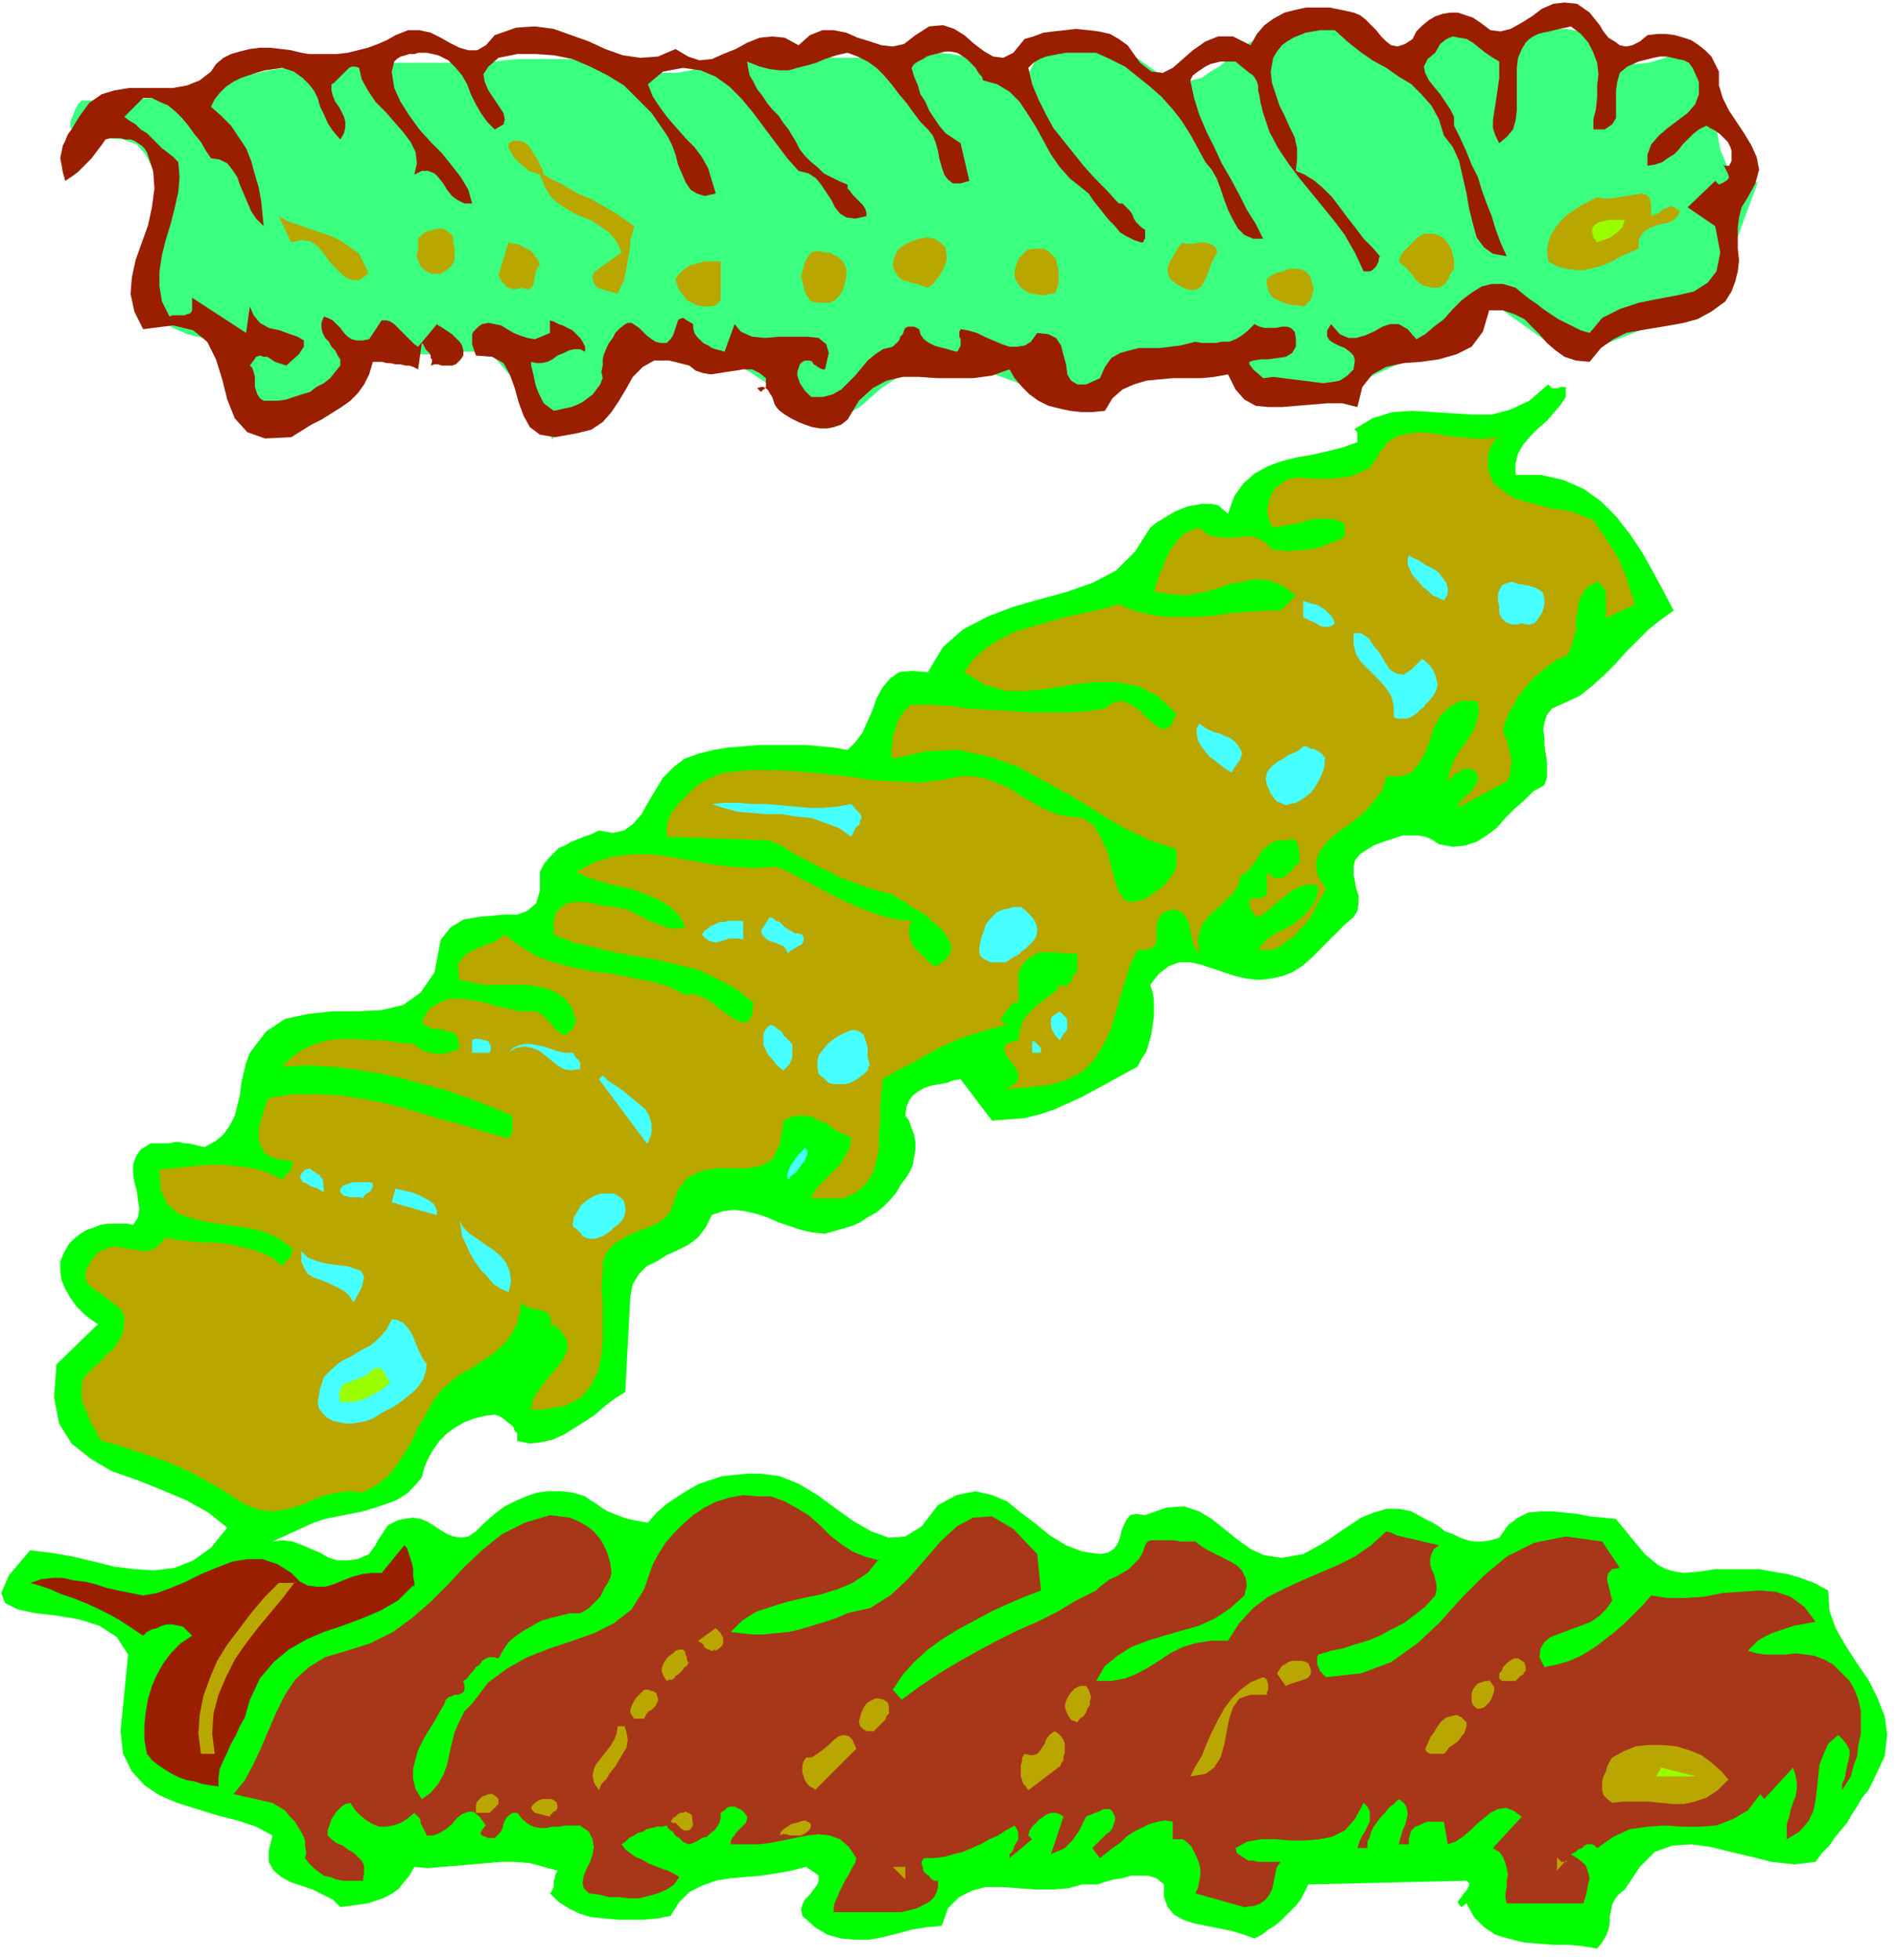
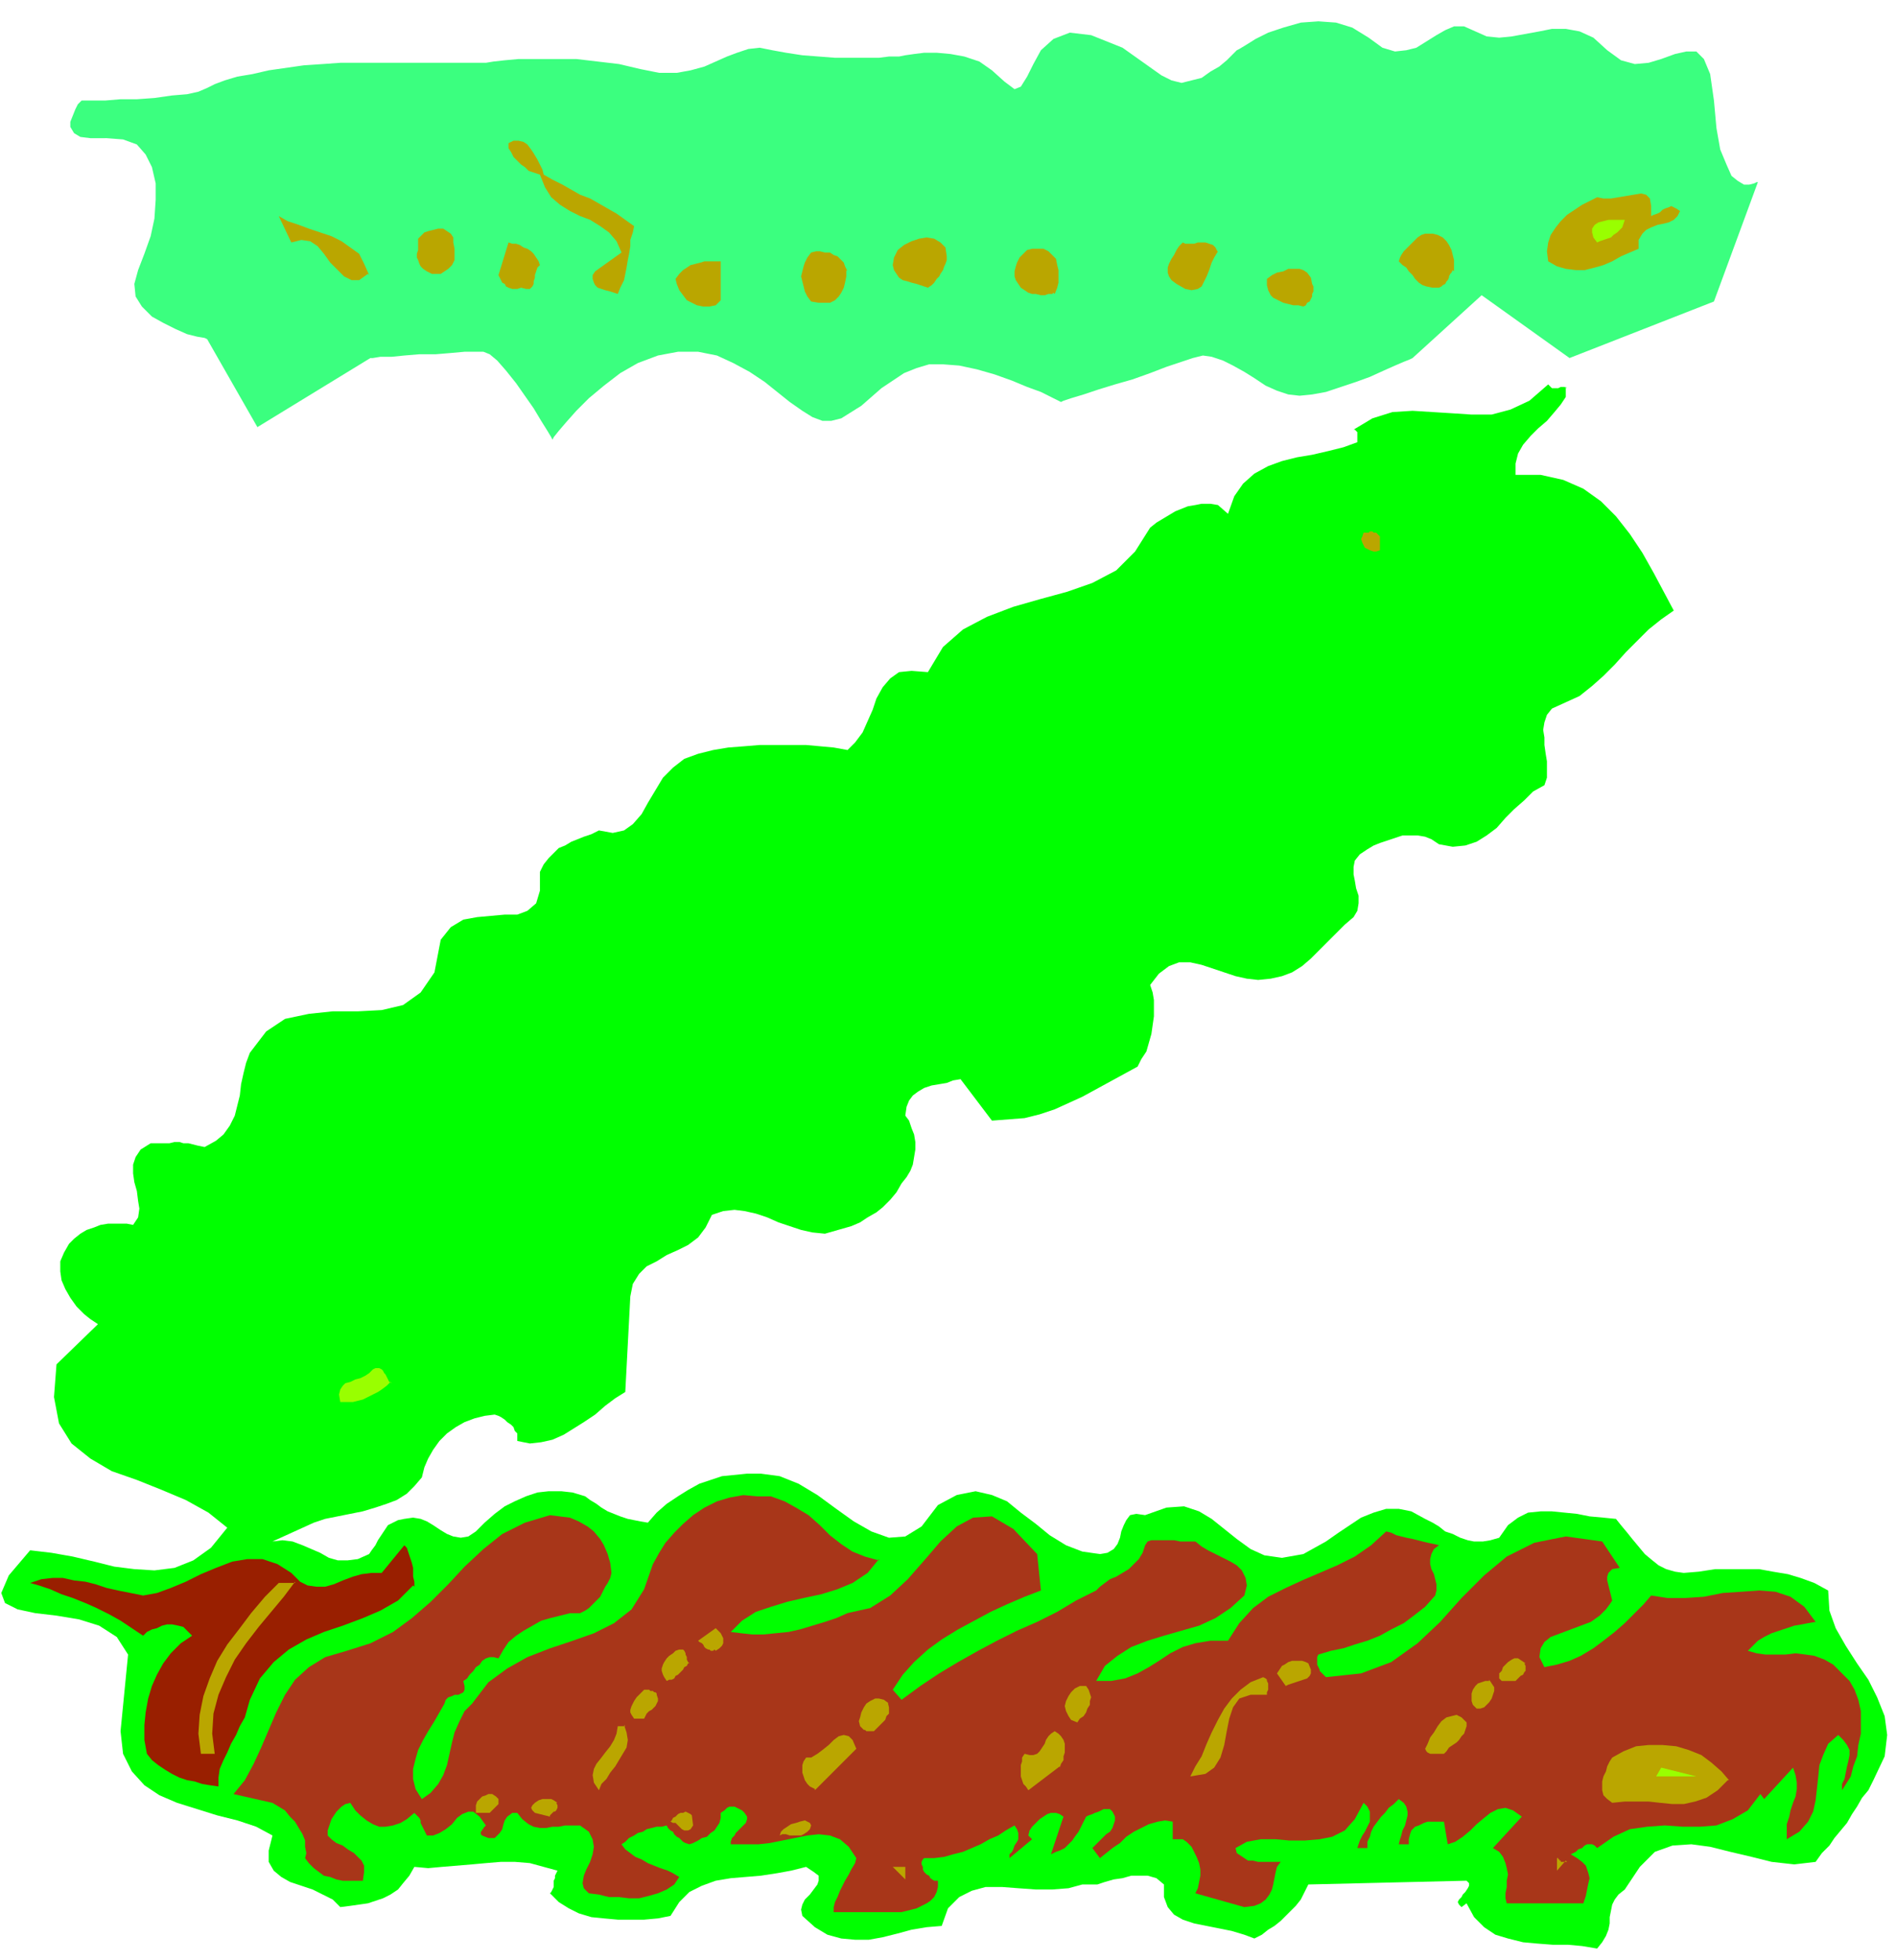
<svg xmlns="http://www.w3.org/2000/svg" fill-rule="evenodd" height="208" preserveAspectRatio="none" stroke-linecap="round" viewBox="0 0 1510 1560" width="201.333">
  <style>.pen1{stroke:none}.brush3{fill:#991f00}.brush4{fill:#baa600}.brush5{fill:#9f0}</style>
  <path class="pen1" fill-rule="nonzero" style="fill:#3bff7f" d="M64 80h20l12-1h13l14-1 14-2 12-1 9-2 7-3 6-3 8-3 10-3 12-2 13-3 14-2 14-2 15-1 14-1h116l6-1 9-1 11-1h46l17 2 17 2 17 4 15 3h14l11-2 11-3 9-4 9-4 8-3 9-3 9-1 10 2 11 2 13 2 13 1 13 1h35l8-1h8l5-1 7-1 8-1h10l11 1 11 2 12 4 10 7 10 9 8 6 5-2 5-8 5-10 6-11 10-9 13-5 17 2 25 10 31 22 8 4 8 2 8-2 8-2 7-5 7-4 6-5 4-4 3-3 1-1 2-1 5-3 8-5 10-5 12-4 14-4 14-1 14 1 13 4 13 8 11 8 10 3 9-1 8-2 8-5 8-5 7-4 7-3h8l9 4 9 4 10 1 10-1 11-2 11-2 10-2h11l11 2 11 5 11 10 11 8 11 3 11-1 10-3 11-4 9-2h8l6 6 5 12 3 21 2 22 3 17 5 12 4 9 5 4 5 3h4l4-1 2-1h1l-35 95-115 45-70-50-55 50-2 1-5 2-7 3-9 4-11 5-11 4-12 4-12 4-11 2-10 1-9-1-9-3-9-4-9-6-8-5-9-5-8-4-9-3-7-1-8 2-9 3-12 4-13 5-14 5-14 4-13 4-12 4-10 3-6 2-2 1-2-1-6-3-8-4-11-4-12-5-14-5-14-4-14-3-13-1h-11l-10 3-10 4-9 6-9 6-8 7-8 7-8 5-8 5-8 2h-7l-8-3-8-5-10-7-10-8-10-8-12-8-13-7-13-6-15-3h-16l-16 3-16 6-14 8-13 10-12 10-10 10-8 9-6 7-4 5-1 2-1-2-3-5-5-8-6-10-7-10-7-10-8-10-7-8-6-5-5-2h-15l-11 1-12 1h-13l-12 1-10 1h-9l-6 1h-2l-90 55-40-70-2-1-6-1-8-2-9-4-10-5-9-5-8-8-5-8-1-10 3-11 5-13 5-14 3-14 1-15v-13l-3-13-5-10-7-8-11-4-13-1H72l-8-1-5-3-3-5v-4l2-5 2-5 2-4 2-2 1-1z" />
-   <path class="pen1 brush3" fill-rule="nonzero" d="m1312 28 8-1h7l7 1 7 2 6 2 6 4 5 4 5 5 3 6 3 6v11l3 10 5 10 6 9 6 9 6 10 4 9 2 10-3 11-6 11-5 8-2 8-1 8v17l1 9-1 9-2 8-3 8-5 8-11 8-11 6-11 3-11 2-12 2-12 2-11 2-10 5-10 7-9 11-11-1-9-3-7-5-7-6-6-7-6-6-6-6-8-4-9-3h-11l-5 17-9 12-12 6-14 4-14 2-14 1-14 3-11 6-8 10-4 16-12-3h-12l-12 1-12 1-12 1h-11l-10-1-9-5-7-8-6-12-11 2-10 1h-23l-11 1-10 1-10 3-9 4-8 7-6 10-10 1h-9l-9-1-9-2-8-2-8-4-7-5-6-6-6-7-4-7-14 5-15 2h-29l-14-1h-13l-13 3-11 6-11 10-9 15-5 4-6 2-5 1h-6l-6-1-6-2-5-2-6-3-5-3-4-3-2-2-2-3-1-3-1-3-2-3-1-2-2-2-2-1h-2l-3 1 3 3 1-1 1-1h1v-1l1-1v-7l-5-4-6-3h-7l-6 1-7 1-6 1-7 1-6-1-6-2-5-4-16-4h-12l-9 5-8 8-5 9-6 10-6 9-7 8-9 6-12 3-17 3-12-2-8-6-5-9-4-11-3-11-4-11-5-9-9-5-13-1-1-3-1-3-1-3v-8l1-2 2-2 2-2 3-2 5-1 5 1 5 1 5 3 5 3 5 2 6 2 6 1 5-2 7-3v-10l3 1 4 2 3 1 4 2 4 2 3 3 3 3 2 3 2 4v4l-4-2h-5l-4 1-4 2-5 2-4 3-4 2-5 1h-4l-4-1v3l1 4 1 4 1 5 1 4 2 5 2 4 2 4 4 3 4 3 5-1 4-1 5-1 5-2 4-2 4-3 4-3 3-4 3-4 2-5-1-5 1-5v-5l1-4 2-5 2-4 3-4 2-4 4-4 4-3 2-1h3l3 2 3 2 3 3 3 3 4 3 3 2 4 1h5l3-3 2-3 1-3 1-3 1-3 1-3 1-1 3-1 3 2 5 3v3l1 4 2 3 3 3 2 2 4 2 3 2 3 1 4 1 3 1 8-22 5 6 9 4 10 1 12-1h22l9 1 6 5 2 7-3 13h-2l-2-1-2-1-1-1-2-1-1-2-2-1h-4l-2 1-2 2-1 3-1 3v3l1 3 1 3 2 3 2 3 3 3 2 2h9l8-2 7-4 5-5 6-6 5-6 5-6 6-5 6-4 8-2 2-2 3-3 1-3 2-2 1-3 1-2 2-1h5l4 2 1 4 2 3 2 2 3 2 4 2 3 1 4 1 4 1 3 1 4 1 1-1 1-2 1-2v-5l-1-2v-4l1-2 6 1 7 2 6 3 7 3 7 3 6 2h6l6-1 5-3 5-7 9 1 6 3 4 6 2 8 2 7 1 8 3 5 5 3h7l11-5 4-9 5-7 7-4 7-2 8-2h17l8-1 8-1 8-2 4-1 5 1h11l5-1h6l5-2 5-3 5-4 5-5 4 2 4 1h9l5-1h4l3 1 3 3 1 5v7l-3 5-5 3-7 1-7 1h-6l-6 1-3 1v2l3 4 8 7 8-1 8 1 8 1 8 1 8 1 8 1 7-1 6-1 6-4 5-5 1-7-1-4-3-3-4-3-5-2-4-2-3-2-2-3v-5l3-5 7 8 7 3h6l7-2 7-3 7-4 6-2h7l7 4 7 8 7-4 7-6 8-6 7-8 7-7 8-6 8-5 8-2h9l10 3 6 5 5 4 6 4 5 4 6 4 6 4 6 3 6 3 6 3 7 2 10-12 14-7 15-5 15-3 16-3 13-3 11-7 7-9 3-15-4-21-22-15 22-21 3 3 4-2 3-2 1-2-1-3-1-2-1-2-1-2-1-1 2 1h3l2-4v-8l-1-3-2-4-3-3-3-3-4-3-4-2-3-2-6 3-5 4-4 4-4 4-3 4-4 4-5 3-4 3-6 2-6 1v-9l3-8 6-7 7-6 8-6 8-6 6-7 3-8V65l-5-11-3-4-4-2-5-1-4-1-5-1h-5l-5 1-4 1-4 1-4 1-9 4-6 5-2 7-1 7v22l-3 5-6 4h-9v-8l2-8 1-10v-9l1-9-1-9-3-8-4-8-6-7-8-6-4 1-5 1-4 1-4 1-5 1-4 1-4 2-3 2-3 3-3 5-3 7-1 8v34l-1 8-2 7-5 6-6 5-3-6-2-6v-6l1-7 1-6 1-7 1-7 1-7V49l-5-3-6-4-5-4-5-4-5-3-6-1-5-1-5 2-5 4-4 7-6 5-3 6 1 5 3 6 4 5 5 6 4 6 4 6 3 6v7l5 10 5 11 4 10 5 10 3 10 4 11 4 10 3 10 4 11 5 11-11-2-7-5-6-8-3-11-3-12-2-12-3-13-3-13-5-11-7-9-4-13-6-11-8-9-8-8-10-6-10-7-11-6-10-7-10-8-10-9h-11l-6 1-6 1-5 2-5 2-5 3-4 3-4 5-3 5-2 11 1 9 3 9 3 9 4 8 4 9 4 8 2 9v9l-1 9 7 3 8 5 7 6 7 7 6 8 6 8 7 9 6 8 7 7 6 7-1 2v2l-1 2-1 2-1 1-1 1-1 1-2 1h-5l-7-15-8-14-9-12-9-11-9-11-9-11-9-12-8-12-7-13-5-15-2-8-1-6-1-4v-4l-1-3-1-2-2-3-3-2-5-4-6-5h-12l-4 1-4 1-4 2-3 2-3 2-4 3-2 4 3 14 4 13 6 14 6 12 6 13 7 12 7 13 6 12 7 11 6 12h-8l-7-3-5-5-4-7-4-8-3-8-3-9-3-8-4-7-5-6-6-11-6-11-7-11-7-9-9-10-9-8-10-8-10-8-12-6-11-5h-24l-6 1-5 1-5 1-5 2-5 3-4 4 3 13 5 12 6 12 6 11 8 10 8 10 8 10 9 10 9 9 10 11h3l2 2 2 2 2 2 2 3 1 3 2 3 2 2 2 2 3 2v7l-1 1v1l-1 1h-1l-6-2-6-3-5-3-4-5-5-5-4-5-4-5-4-5-4-6-5-4-10-8-8-9-7-10-6-11-6-11-7-11-6-9-8-8-10-6-11-3-1-3-2-2-2-3-1-2-3-3-2-2-2-2-3-2-3-2-2-1-5-1h-4l-4 1-4 1-4 1-3 1-3 2-4 2-3 2-2 3 2 7 3 7 2 7 4 6 3 7 4 6 4 6 5 6 6 4 6 4 7 30-7 2h-6l-4-3-3-4-2-6-2-7-1-6-2-7-2-5-4-5-6-6-6-8-5-7-6-7-6-8-6-7-6-6-7-5-8-4-8-3-9 2-9 3-7 3-7 2-8 2-7 2h-7l-8-1-8-2-10-4 1 6 1 5 3 5 3 6 4 5 4 6 4 5 5 5 4 6 4 5 3 5 3 5 3 6 4 5 5 5 5 4 5 5 6 3 6 3 7 3v3l2 2 2 3 2 2 2 2 2 2 2 2 2 3 1 3v3l-9 2-7-1-5-3-4-5-3-6-4-6-4-6-4-5-6-4-8-2-9-10-9-12-9-12-9-12-9-11-10-10-11-8-12-5-14-2-16 3-12 10 4 10 6 9 6 8 7 8 7 8 7 7 6 8 5 9 3 10 3 10-9 2-6-2-5-3-4-6-3-7-3-7-2-8-3-8-3-6-4-6-9-13-11-11-11-11-13-8-14-7-14-6-15-3-14-1h-15l-15 3-8 7-4 6 1 6 3 7 4 6 4 6 4 6 1 5-1 4-7 4-6-6-5-7-4-7-4-8-3-8-4-7-5-6-6-6-8-4-9-2h-7l-3 1h-4l-3 1-4 1-3 2-2 2-1 4-1 4 2 13 5 11 7 11 8 11 9 10 9 9 8 10 7 9 6 10 3 11h-6l-6-3-4-3-4-5-3-5-4-5-3-3-5-2h-5l-6 3 2-9-1-9-4-8-6-8-7-8-7-8-8-8-6-9-5-9-2-9-3-1h-3l-2 1-2 2-2 2-2 2-2 2-2 2-2 2-2 1v5l1 4 2 5 3 4 2 4 2 4 1 4v4l-1 5-3 5-6-7-4-6-3-7-3-6-2-7-3-6-4-5-5-5-7-5-9-3-7 1-7 1-7 2-6 2-6 2-6 3-6 4-5 5-4 5-3 6 8 7 8 8 6 9 6 9 4 10 3 11 3 10 2 11 1 10 1 10-6-6-4-6-3-7-3-7-3-7-2-6-4-6-4-5-6-3-7-1-4-6-4-7-5-6-5-7-5-6-5-5-6-5-7-3-6-3h-7L99 93l4 3 5 3 4 4 5 3 4 4 4 4 4 4 4 3 5 4 4 4 1 12-1 12-3 13-3 12-4 13-3 12-2 13v12l2 12 6 12 2-1h10l2-1h1l2-1 1-2v-10l43 28 3-21 3 7 5 6 7 4 9 2 8 3 6 2 5 3v5l-4 6-10 9-3-1-3-1-3-1-3-2-3-2h-3l-3-1-3 1-2 3-3 4 2 2 1 3 1 4v8l1 3 1 3 2 3 3 2h11l7-1 6-2 6-2 7-2 5-4 6-3 5-4 4-5 4-5v-5l-2-3-2-4-3-3-2-4-3-3-2-4-1-4v-4l2-5 3 1 4 2 3 3 3 3 3 4 3 3 3 2 4 1h5l5-1 10-15h4l3 1 3 2 2 2 3 3 3 3 2 2 3 3 3 3 3 2 15-18 1 1 2 1 3 2 3 2 3 2 3 3 3 3 2 3 1 4v4l-2 3-2 2-2 2-3 1h-8l-3-1h-3l-3 1 1-3v-2l-1-1v-2l-1-2-2-2-1-1-1-2-1-2-1-1-3 21-4-2-3-1h-3l-4-1h-4l-4-1h-3l-4-1h-7l-3 10-4 8-5 7-6 6-7 5-8 5-8 5-8 4-8 5-8 5-21 1-14-5-10-11-6-15-4-16-5-16-7-14-11-9-16-4-24 3-7-14-3-14 1-13 3-14 5-14 5-14 3-14 2-15-1-14-5-15-2-3-2-2-3-2-3-2-3-1h-4l-4-1h-8l-4 1-2 3-3 4-3 4-3 4-4 4-4 4-3 3-4 3-3 2-3 2-2-7-1-6-1-5 1-5 1-5 2-4 2-5 3-4 3-5 3-5 8-11 10-7 10-3 12-2h35l11-2 10-4 9-7 4-6 6-5 6-3 7-2 8-2 8-1h8l9 1 8 1 8 2 6 1h22l9-1 8-2 8-2 8-3 7-3 7-4 10-4h9l9 2 8 4 7 4 8 4 7 2h7l7-4 7-8 17-6 15-1 15 2 14 5 14 5 13 6 14 5 14 2 14-1 14-6 10 6 9 3 10-1 9-4 10-4 9-5 10-4 10-1 10 1 11 6 9-8 10-4h9l10 2 9 4 10 3 9 3 9 1 9-2 9-7 11-7 11-1 9 3 8 5 8 7 8 6 7 4 8 1 8-4 9-11 7-2 8-3 8-1 9-1 9-1 10 1 8 1 9 2 7 4 7 5 10 14 9 7 9 1 8-4 8-7 8-7 10-7 10-4h12l14 7 5-9 6-7 7-5 9-5 8-2 9-2h19l10 2 9 2 5 2 4 3 5 5 4 4 4 5 4 4 4 3 5 1 6-2 6-4 3-6 5-5 5-4 5-3 6-2 6-1h6l6 2 6 2 6 4 8 6 8 1 8-2 9-5 8-5 8-6 9-4 9-1 10 1 10 7 4 5 4 5 3 5 4 5 5 3 4 3 5 1 5-1 6-3 6-5z" />
  <path class="pen1 brush4" fill-rule="nonzero" d="m433 139 7 4 8 4 7 4 7 4 8 3 7 4 7 4 7 4 7 5 7 5-1 5-2 6v5l-1 6-1 5-1 6-1 5-1 5-3 6-2 5-3-1-3-1-4-1-3-1-3-1-2-2-1-2-1-3v-3l2-3 21-15-4-9-6-7-7-5-8-5-8-3-8-4-8-5-7-6-5-8-4-10-3-1-3-1-3-1-3-3-3-2-3-3-3-3-2-4-2-3v-4l4-2h4l4 1 3 2 3 4 2 3 3 5 2 4 2 4 1 4zm882 33 2-1 3-1 2-1 2-2 2-1 3-1 2-1 2 1 2 1 3 2-2 4-3 3-4 2-4 1-5 1-5 2-4 2-3 3-3 5v7l-7 3-7 3-7 4-7 3-7 2-8 2h-7l-8-1-7-2-7-4-1-8 1-7 2-6 4-6 4-5 5-5 6-4 6-4 6-3 6-3 5 1h6l6-1 6-1 6-1 6-1 4 1 3 3 1 6v8zM293 218l-7 5h-6l-6-3-5-5-6-6-5-7-5-6-6-4-7-1-8 2-10-21 7 4 9 3 8 3 9 3 9 3 8 4 7 5 7 5 4 8 4 9z" />
  <path class="pen1 brush5" fill-rule="nonzero" d="m1294 175-1 3-1 3-2 2-2 2-3 2-2 2-3 1-3 1-3 1-2 1-3-4-1-4v-3l2-3 3-2 4-1 4-1h13z" />
  <path class="pen1 brush4" fill-rule="nonzero" d="m361 193 1 5v9l-2 4-3 3-3 2-3 2h-7l-4-2-3-2-2-2-1-2-1-3-1-2v-3l1-3v-9l2-2 3-3 3-1 4-1 4-1h4l3 2 3 2 2 3v4zm796 22-1 2-1 1-1 2v1l-1 2-1 1-1 2-2 1-1 1-2 1h-5l-5-1-3-1-3-2-3-3-2-3-3-3-2-3-3-2-3-3 1-3 1-2 2-3 2-2 2-2 2-2 3-3 2-2 3-2 3-1h6l4 1 4 2 3 3 2 3 2 4 1 4 1 4v9zm-403-12v4l-1 3-1 2-1 3-2 3-1 2-2 2-2 3-2 2-3 2-3-1-3-1-3-1-4-1-3-1-4-1-3-2-2-3-2-3-1-4 1-6 3-6 5-4 6-3 6-2 6-1 6 1 5 3 4 4 1 7zm-324 8-2 2-1 3-1 3v2l-1 3v2l-1 2-2 2h-3l-4-1-3 1h-4l-3-1-2-1-1-2-2-1-1-2-1-2-1-2 8-26 3 1h3l3 1 3 2 3 1 3 2 2 2 2 3 2 3 1 3zm540-11-3 5-2 4-2 6-2 5-2 4-2 4-3 2-5 1-5-1-7-4-4-3-2-3-1-3v-4l1-3 2-4 2-3 2-4 2-3 3-3 2 1h7l3-1h6l3 1 3 1 2 2 2 4zm-131 33-1 1h-3l-3 1h-3l-4-1h-3l-3-1-3-2-3-2-2-3-2-3-1-3v-4l1-4 1-3 2-4 3-3 3-3 4-1h9l4 2 3 3 3 3 1 5 1 4v10l-1 4-2 5zm-165-18v5l-1 5-1 4-2 4-2 3-3 3-4 2h-9l-6-1-3-4-2-4-1-4-1-4-1-4 1-4 1-4 1-3 2-4 3-4 4-1h3l4 1h4l3 2 3 1 2 2 3 3 1 3 2 4zm-100 24-4 4-5 1h-5l-5-1-4-2-4-2-3-4-3-4-2-5-1-4 3-4 3-3 3-2 3-2 4-1 4-1 3-1h13v32zm471-13 1 2v4l-1 2v2l-1 2-1 2-2 1-1 2-2 1-4-1h-4l-4-1-4-1-4-2-4-2-2-2-2-4-1-4v-5l4-3 4-2 5-1 4-2h9l3 1 3 2 3 4 1 5z" />
  <path class="pen1" fill-rule="nonzero" style="fill:#0f0" d="M1247 308v8l-4 6-5 6-6 7-7 6-6 6-6 7-4 7-2 8v9h20l18 4 16 7 14 10 12 12 11 14 10 15 9 16 8 15 8 15-10 7-10 8-9 9-9 9-9 10-9 9-9 8-10 8-11 5-11 5-4 5-2 6-1 6 1 6v6l1 7 1 6v13l-2 6-9 5-7 7-8 7-7 7-7 8-8 6-8 5-9 3-10 1-11-2-6-4-5-2-6-1h-12l-6 2-6 2-6 2-5 2-5 3-6 4-4 5-1 5v6l1 5 1 6 2 6v6l-1 6-3 5-7 6-6 6-7 7-7 7-7 7-7 6-8 5-8 3-9 2-10 1-9-1-9-2-9-3-9-3-9-3-9-2h-9l-8 3-8 6-7 9 2 6 1 6v13l-1 7-1 7-2 7-2 7-4 6-3 6-11 6-11 6-11 6-11 6-11 5-11 5-12 4-12 3-13 1-13 1-25-33-6 1-5 2-6 1-6 1-6 2-5 3-4 3-3 4-2 5-1 7 3 4 2 6 2 5 1 6v6l-1 6-1 6-2 5-3 5-4 5-4 7-5 6-6 6-5 4-7 4-6 4-7 3-7 2-7 2-7 2-10-1-9-2-9-3-9-3-9-4-9-3-9-2-8-1-9 1-9 3-5 10-6 8-8 6-8 4-9 4-8 5-8 4-6 6-5 8-2 10-4 76-8 5-8 6-8 7-9 6-8 5-8 5-9 4-9 2-9 1-10-2v-6l-2-2-1-3-2-2-3-2-2-2-3-2-2-1-3-1-8 1-8 2-8 3-7 4-7 5-6 6-5 7-4 7-3 7-2 8-6 7-6 6-8 5-8 3-9 3-10 3-10 2-10 2-10 2-9 3-33 15 8-1 8 1 8 3 7 3 7 3 7 4 7 2h8l8-1 9-4 2-3 3-4 2-4 2-3 2-3 2-3 2-3 4-2 4-2 5-1 7-1 6 1 5 2 5 3 6 4 5 3 5 2 6 1 6-1 6-4 7-7 8-7 8-6 8-4 9-4 9-3 9-1h10l9 1 10 3 4 3 5 3 4 3 5 3 5 2 5 2 6 2 5 1 5 1 6 1 7-8 8-7 9-6 8-5 9-5 9-3 9-3 10-1 10-1h11l15 2 15 6 15 9 15 11 14 10 14 8 14 5 13-1 13-8 13-17 15-8 15-3 13 3 12 5 11 9 12 9 11 9 13 8 13 5 14 2 6-1 5-3 3-4 2-5 1-5 2-5 2-4 3-4 5-1 7 1 17-6 14-1 12 4 10 6 10 8 10 8 11 8 11 5 14 2 17-3 9-5 9-5 10-7 9-6 9-6 10-4 10-3h10l10 2 11 6 6 3 5 3 5 4 6 2 6 3 6 2 5 1h7l6-1 7-2 7-10 8-6 8-4 10-1h9l10 1 10 1 10 2 11 1 10 1 4 5 5 6 4 5 5 6 5 6 6 5 5 4 6 3 7 2 7 1 12-1 13-2h35l11 2 12 2 10 3 11 4 11 6 1 16 5 14 8 14 9 14 9 13 7 14 6 15 2 15-2 17-9 19-4 8-5 6-4 7-4 6-4 7-5 6-5 6-4 6-6 6-5 7-17 2-18-2-16-4-17-4-16-4-15-2-15 1-14 5-12 12-12 18-5 4-3 4-2 4-1 5-1 5v5l-1 5-2 5-3 5-4 5-12-2-11-1h-12l-13-1-11-1-12-3-10-3-9-6-8-8-6-11-4 3-2-2-1-2 1-2 2-2 1-2 2-2 2-3 1-2v-2l-2-2-126 3-3 6-3 6-4 5-4 4-4 4-4 4-5 4-5 3-5 4-6 3-8-3-10-3-10-2-10-2-10-2-9-3-7-4-5-6-3-8v-10l-6-5-7-2h-13l-7 2-7 1-7 2-6 2h-12l-11 3-13 1h-13l-14-1-13-1h-13l-11 3-10 5-9 9-5 14-12 1-12 2-11 3-12 3-11 2h-11l-11-1-11-3-10-6-10-9-1-5 1-4 2-4 4-4 3-4 3-4 1-3v-4l-4-3-6-4-12 3-11 2-13 2-12 1-12 1-12 2-11 4-10 5-8 8-7 11-10 2-11 1h-21l-11-1-10-1-10-3-8-4-8-5-7-7 1-1 1-2 1-2v-5l1-2v-2l1-2 1-2-11-3-11-3-12-1h-11l-12 1-11 1-12 1-12 1-11 1-11-1-4 7-5 6-4 5-6 4-6 3-6 2-6 2-7 1-7 1-8 1-6-6-8-4-8-4-9-3-9-3-7-4-6-5-4-7v-9l3-12-13-7-15-5-16-4-16-5-16-5-14-6-12-8-10-11-7-14-2-18 6-61-9-14-14-9-16-5-18-3-17-2-14-3-10-5-3-8 6-14 17-20 17 2 17 3 17 4 16 4 16 2 16 1 16-2 15-6 14-10 13-16-15-12-18-10-19-8-20-8-20-7-17-10-15-12-10-16-4-21 2-26 33-32-6-4-5-4-6-6-5-7-4-7-3-7-1-7v-8l3-7 4-7 4-4 5-4 5-3 6-2 5-2 6-1h15l5 1 4-6 1-7-1-6-1-8-2-7-1-7v-7l2-6 4-6 8-5h15l4-1h4l3 1h4l4 1 4 1 5 1 9-5 6-5 5-7 4-8 2-8 2-8 1-9 2-9 2-8 3-8 13-17 15-10 19-4 19-2h20l19-1 17-4 14-10 11-16 5-26 8-10 10-6 11-2 11-1 11-1h10l8-3 7-6 3-10v-15l3-6 4-5 4-4 4-4 5-2 5-3 5-2 5-2 6-2 6-3 11 2 9-2 7-5 7-8 5-9 6-10 6-10 8-8 9-7 11-4 12-3 12-2 13-1 12-1h37l11 1 11 1 11 2 6-6 6-8 4-9 4-9 3-9 5-9 6-7 7-5 10-1 13 1 12-20 16-14 19-10 21-8 21-6 22-6 20-7 19-10 15-15 12-19 5-4 5-3 5-3 5-3 5-2 5-2 6-1 5-1h7l6 1 8 7 5-14 7-10 9-8 11-6 11-4 12-3 12-2 13-3 12-3 11-4v-8l-1-1-1-1h-1l15-9 16-5 16-1 16 1 16 1 15 1h16l15-4 15-7 15-13 1 1 1 1 1 1h5l2-1h3l2 1z" />
-   <path class="pen1 brush4" fill-rule="nonzero" d="m1193 347-3 4-2 3-2 5-1 4v10l1 4 2 4 2 4 4 3 6 5 7 4 7 2 8 2 7 2 8 2 9 1 8 2 7 3 8 3 4 6 4 6 4 6 4 6 4 7 3 7 3 7 2 7 3 8 2 7-23 11v-21l-2-3-2-3-3-2-6 3-4 4-3 5-2 6-1 7-1 7v7l-2 7-2 7-3 6-8 3-7 5-6 5-6 5-6 7-5 6-4 7-4 7-3 7-2 8 1 3 2 4 1 4 1 5 1 4 1 4-1 4v4l-1 4-2 4-39 21 1-3 1-2 3-3 2-2 3-2 2-3 2-3 2-3v-3l-1-4-3-2-2-1h-5l-2 1-2 2-3 1-2 2-2 2-2 2 1-6 2-6 3-7 4-6 5-7 4-6 3-6 2-7 1-7-2-6h-13l-9 5-7 7-5 9-3 10-4 10-5 9-6 7-8 3h-12l-3 11-7 9-8 9-10 8-10 7-9 8-6 8-3 8 1 10 7 12-3 5-3 5-3 6-3 6-4 5-5 5-4 5-6 4-5 4-6 3h-12l4-5 5-5 7-4 6-3 7-4 6-5 5-5 4-5 3-7 1-8-6-1-6 1-5 2-4 2-4 3-5 4-4 3-4 4-5 4-5 3h-1l-1-1-1-1-1-2-1-1-1-2-1-2v-4l1-2h9l1-1 2-1 1-1v-18l3 3 3 2h6l2-1 2-2 3-2 2-3 2-2 3-2v-8l-1-3v-3l-1-2-1-2-2-1h-3l-3 1h-6l-4 1-4 3-4 3-3 4-2 4-3 4-3 4-3 3-4 2-2 8-4 6-5 5-5 5-5 4-5 5-4 5-3 7-1 7 1 10-3-4-2-4-1-5-1-5-1-6-2-4-3-4-3-2-5-1-7 2-3 3-2 4-1 4v12l-1 3-3 3-5 1h-6l-6 12-4 13-4 13-4 14-4 13-6 12-7 11-9 9-13 7-15 4-33 3 7-4 3-4v-4l-2-5-4-5-3-4-2-4v-4l3-3 8-2 1-7 2-7 3-5 4-4 4-4 5-4 4-3 4-3 4-3 2-4 3 1h2l1-1 1-1 2-1 1-2v-2l1-2 1-1 2-1v-15h-10l-5-1h-15l-4 2-5 3-4 4-4 7v24h-3l-2 1-1 2-1 1-1 1-2 2-1 2-1 1-1 2-1 1v1l1 1 1 1 1 1 1 1-12 3-10 3-10 3-10 4-9 4-9 5-9 5-9 5-10 5-10 6-1 11-1 11v11l-1 11v11l-2 10-3 10-5 8-8 7-10 5h-26l3-6 4-5 4-4 4-4 4-4 4-4 3-5 3-5 2-5 1-6-5-3-5-2-5-3-5-4-6-2-5-3-6-1h-5l-6 1-6 3-3 19-6 12-9 5-11 2h-24l-12 2-11 5-8 10-6 17-5 6-6 4-7 3-8 3-7 3-7 4-6 4-5 6-3 7v10l-1 11 1 12v28l-1 14-3 13-6 12-8 9-12 6-17 3h-10l1-7 4-7 5-7 6-7 6-7 4-6 3-7v-6l-4-7-7-7-3 3 1-5-1-4-1-2-3-2-3-1-4-1h-3l-4-2-3-1-2-3-1 9-2 8-4 8-5 7-6 6-6 5-8 5-7 5-8 4-7 5-9 8-7 9-6 11-6 10-5 11-6 10-6 9-7 9-9 7-11 6-10-1-10 1-9 2-9 3-8 4-9 3-9 2-9 1-9-1-11-4-11-7-11-7-11-6-11-6-11-5-12-5-12-4-12-4-12-4-12-3-3-4-2-5-3-4-2-5-2-5-2-5-2-5v-11l1-5 4-5 5-5 5-4 4-5 5-4 4-5 3-5 2-5 1-7v-6l-3-5-5-4-5-4-5-4-5-3-4-3-3-4-1-5 1-5 4-7 5-6 6-3 6-2 6 1 6 1 7 1 6 1 6-1 6-4 5-6 9 2 10 1 10 1h10l9 1 10 2 9 2 9 3 9 4 8 7 1-2 1-1 1-1 1-2 2-1 1-2v-1l1-2v-2l-1-1-11-8-12-5-14-3-15-2-14-2-13-3-11-4-9-8-5-11-1-16 10-1 10-1 9-1 10-1h10l10 1 10 1 10 2 9 3 10 5 1-2 1-1 1-1 1-1 2-2 1-1v-2l1-1v-2l-1-2-9-1-7-2-5-3-3-5-2-6v-6l1-7 2-6 2-7 3-7 19-3h19l19 1 20 3 19 4 19 5 19 6 19 5 19 6 19 5 1-1 1-2 1-1v-14l-17-7-18-7-17-6-19-5-18-5-19-4-19-3-18-2-19-1-19 1 8-8 9-6 9-4 10-3 11-1h11l12 1h11l12 2 12 1 2 2 4 3 3 1 4 1 5 1h4l4-1 4-1 3-1 3-2-1-6-1-3-3-3-4-1-4-1-4-1h-5l-3-2-3-1-2-3 6-10 8-5 8-3h9l9 1 10 2 9 3 10 2 9 2h13l5 3 3 3 4 4 3 4 4 3 3 2 3-1 3-3 4-7-4-12-6-7-8-5-9-3-11-2h-34l-11-2-10-2-1-7v-6l3-4 4-4 4-2 6-3 5-2 6-2 5-3 4-3 12 9 13 8 14 5 15 4 15 3 16 2 15 3 15 3 15 4 14 7 6-1 6 2 8 4 7 6 7 5 6 4 6 2 4-1 3-5 1-10-14-11-15-8-15-7-16-4-17-4-17-3-17-3-16-4-17-4-15-6v-10l2-8 4-4 5-3 6-1h7l7 1 8 2 8 1 7 1 5 1 5 3 5 2 5 3 5 2 5 2 5 2 5 1h5l6-1-5-9-7-7-8-5-9-4-10-4-11-3-10-2-10-3-9-3-8-4 15-8 14-4 15-2h16l15 2 16 3 16 3 17 2 17 1 18-1 10 4 11 6 10 5 11 6 10 5 11 5 10 4 11 4 12 3 12 1-2 5v5l1 4 1 4 2 3 3 3 3 3 3 3 3 3 4 3h2l2-1 2-2 2-1 2-2 1-2 2-2v-3l1-2-1-3-2-4-3-5-4-4-5-4-5-5-6-4-6-3-5-4-6-3-4-3-12-3-10-3-10-4-9-3-9-5-9-4-9-5-10-5-9-6-11-5-82-3v-7l1-6 3-6 5-7 5-5 6-6 6-5 7-4 7-3 6-2 19-2h20l20 1 20 2 19 2 20 3 19 1 18 1 17-2 16-3h11l10 2 10 4 9 4 9 6 9 5 9 5 9 4 10 2 11 1 9 6 6 10 5 11 3 12 3 11 3 9 5 7 7 1 10-3 14-10 2-3 2-2 2-3 2-2 1-3 1-3v-13l-21-7-21-10-20-12-21-13-22-12-22-12-23-8-24-5-25 1-27 6-1-4v-5l1-4v-5l2-5 1-4 2-5 3-4 3-4 4-3h15l16 1 15 2 16 1 16 1 16 1h31l15-1 14-2 7-5 7-1 7 3 6 4 6 6 6 5 5 4h5l4-3 4-9-15-14-16-8-17-3h-18l-17 2-18 3-18 2h-17l-17-5-16-10 7-10 10-9 11-7 12-6 13-4 14-4 14-4 14-3 14-3 14-4 12 5 12 3 13 2h26l13-1 13-2 13-1 14-1h13l12-12-11-8-10-4-11-1-10 2-11 2-11 4-12 3-12 2-12-1-13-2 2-6 2-7 3-6 2-6 3-6 3-5 4-5 5-5 6-3 6-2 6 5 6 2 6 1h12l6-1h6l6 2 5 3 6 6h6l6 1 6-1h6l6-1 6-1 5-2 5-2 6-2 5-3v-10l-6-3-6-1h-12l-5 1-6 2-6 1-5 1-6 1-5 1-3-5-1-4-1-5 1-4 1-5 2-4 2-4 4-3 4-3 4-2 8-1 9 1h17l8-1 7-1 7-3 7-3 5-6 4-7 6-8 8-5 9-2 10-1 10 1 11 2 10 1 11 1h10l10-1z" />
  <path class="pen1 brush4" fill-rule="nonzero" d="M1099 427v11l-3 1h-2l-3-1-2-1-2-1-1-2-1-2-1-3 1-2 1-3h4l1-1h2l1 1h2l1 1 1 1 1 1z" />
-   <path class="pen1" fill-rule="nonzero" d="m1153 473-3 5-4-2-5-2-4-4-4-3-4-5-4-4-2-4-2-5v-3l1-4 3 2 5 2 4 3 4 2 4 2 4 3 3 4 3 4 1 4v6zm76 0 1 4v4l-1 4-1 3-2 3-2 3-2 2-3 1h-4l-3-1-3 1h-5l-3-1-2-1-2-2-1-1-1-2-1-2v-6l-1-3v-6l1-3 1-2 1-2 2-1 3-1 3-1 3 1 2 1h3l3 1h2l3 1 3 1 2 1 3 2 2 3zm-166 23-2 2-3 1h-4l-3-1-3-2-2-1-3-1-3-2h-2v-14l2 1 3 1 4 1 3 1 3 2 2 1 3 3 2 2 2 3 1 3zm69 28 4 3 3 3 2 3 2 4 1 4 1 4-1 4-2 4-3 4-4 4-1 2-2 1-2 2-2 2-3 2-2 1-3 1h-7l-3-1v-9l-2-8-4-6-5-6-5-5-5-5-5-5-4-6-2-8v-9h6l6 4 4 6 5 6 4 7 4 6 5 3 6 1 6-4 8-8zm-144 72 1 3v2l-1 2v1l-1 2-2 2-1 2-1 1-1 2-1 2-5-3-4-3-5-4-4-3-4-5-3-4-2-4-1-5v-4l2-4 3 2 3 2 4 2 3 1 4 1 4 2 3 1 4 3 3 3 2 4zm67 8v5l-1 4-2 5-2 4-3 5-3 4-4 3-4 3-4 2-5 1-3 1-2-1-2-1-3-1-2-2-1-2-2-2-1-3-1-2-1-2-1-5 1-5 2-3 3-3 4-3 4-2 4-3 5-2 4-2 3-3h2l2 1 2 1h2l2 1 2 1 1 1 2 1 1 2 2 2zm-370 43 1 3v2l-1 1v2l-1 2-2 1-1 2-1 2-1 2-1 2-10-7-11-4-11-4-12-1-12-2h-12l-12-1-11-1-11-3-9-3 10-1h11l11 1h11l12 1 11 1 11 1h12l11-1 11-2 7 8zm141 90v5l-1 4-2 3-3 3-3 3-3 2-3 3-4 2-3 2-3 2h-12l-2-1-2-1-2-1-2-2-1-2v-5l1-5 1-4 2-5 1-4 3-4 3-3 3-3 5-2 5-1 3-1h6l3 2 2 2 2 2 2 2 2 3 1 2 1 3zm-188 6 2 3v3l-1 2-1 1-2 1-2 1-1 1-2 1-2 1-1 2-2-3-2-3-3-1-2-1-3-1-3-1-2-1-2-2-2-2-1-3 7-11 3 1 2 2 3 1 2 2 2 2 3 2 2 1 3 2h3l3 1zm-46 5-4-1h-7l-3 1-3 1-4 1h-3l-3-1-3-2-3-3 2-3 3-2 2-2 3-1 4-2h3l4-1h12v15zm255 75-3 5-2-2-1-1-2-3-1-2-1-3v-6l1-2 3-2 3-2 1 1 1 1 2 2 1 1 1 2v7l-1 2-2 2zm-216 7v12l-1 2-1 3-1 1-2 2-2 2-3-2-3-3-3-4-3-3-2-4-2-4v-9l2-4 3-3h2l2 1 2 2 2 1 2 2 1 2 2 2 2 2 1 1 2 2zm61 18-1 4-3 3-4 3-3 2-4 2-4 1h-9l-4-1-3-3-5-4-1-5v-5l1-5 3-4 4-5 5-4 5-3 4-2 5-2h4l4 2 2 2 1 3 1 3 1 4v8l1 3 1 4zm-303-10h-13v-10l2-1h5l2 1h2l2 1 1 2 1 2v2l-1 3zm440 0h-7v-10l1 1h1l1 1 1 1 1 1 1 1 1 1v4zm-368 13-6 1-6-1-5-3-5-4-5-4-5-4-6-2-5-1-7 1-6 4 4-4 4-2 5-1h5l5 1 5 1 6 2 6 2 5 1h6l1 1 1 2 1 1 1 1 1 1 1 2v6zm54 59-38-51 3-3 4 4 6 4 6 4 6 5 6 5 6 5 3 5 2 7v7l-3 8zm126 3 2 3v3l-1 2-1 3-2 2-2 3-2 3-2 2-3 2-2 3-1-2v-2l1-3 1-3 2-3 2-3 2-3 3-3 2-2 2-2zm-384 25 1 11-2-1-3-2-3-1-3-1-3-2-3-1-1-2-1-2 1-3 3-3h1l2-1 2 1 1 1 2 1 1 1 2 1 1 1 1 2 2 1zm39 3 1 2v2l-1 1v1l-1 1-1 1-2 1-1 1-1 1-1 2-2-1h-9l-2-1h-2l-1-1-2-2v-3l2-2 2-1 3-1 3-1h13l3 1zm51 26-35-10 3-11 4 1 4 1 5 1 5 2 4 2 4 2 4 3 2 3 1 3v3zm150-11 1 5v4l-1 4-2 3-3 3-3 2-3 3-3 2-3 2-3 1-3 1h-5l-3-1-2-1-1-2-2-2-2-2-2-1-1-2 1-6 3-5 3-5 5-4 5-3 6-2h10l5 3 4 4zm-93 72-5-2-6-4-5-6-5-5-5-7-4-7-3-7-3-6-1-7-1-5 3 5 5 5 6 4 7 5 6 4 6 5 4 5 3 7 1 8-2 9zm-123 8-3-5-5-4-6-3-6-3-5-2-6-2-5-3-3-5-2-5v-8l5 5 8 3 8 2 8 1 8 1 6 2 5 2 2 5-2 8-6 11zm59 49-1 7-2 6-4 6-4 4-5 4-5 4-6 4-6 3-5 3-5 3-5 2-5 1-6 1h-6l-5-1-5-1-5-3-3-3-3-4-1-5 2-11 3-9 6-6 7-6 8-4 8-5 8-4 7-6 6-7 4-8 5 1 4 2 3 3 3 4 2 4 2 5 2 5 2 4 2 4 3 4z" style="fill:#47ffff" />
  <path class="pen1 brush5" fill-rule="nonzero" d="m311 1100-3 3-4 3-3 2-4 2-4 2-4 2-4 1-4 1h-10l-1-6 1-4 2-3 2-2 4-1 4-2 4-1 4-2 3-2 3-3 2-1h3l2 1 1 1 1 2 1 1 1 2 1 2 1 2 2 1z" />
  <path class="pen1" fill-rule="nonzero" style="fill:#a83619" d="m700 1241-9 11-12 8-12 5-13 4-14 3-13 3-13 4-12 4-11 7-9 9 8 1 9 1h9l10-1 10-1 9-2 10-3 10-3 9-3 9-4 18-4 16-10 14-13 14-16 12-14 13-12 13-7 15-1 17 10 19 20 3 29-13 5-14 6-13 6-13 7-13 7-13 8-11 8-11 10-9 10-8 12 7 8 15-11 15-10 15-9 16-9 15-8 16-8 16-7 16-8 15-9 16-8 3-3 4-3 4-3 5-2 5-3 5-3 4-4 4-4 3-5 2-6 2-3 3-1h18l5 1h12l5 4 5 3 6 3 6 3 6 3 5 3 4 4 3 6 1 6-2 8-11 10-12 8-13 6-14 4-14 4-13 4-13 5-11 7-10 8-7 12h12l11-2 10-4 9-5 8-5 9-6 10-5 10-3 12-2h14l9-14 11-12 12-9 14-7 13-6 14-6 14-6 14-7 13-9 12-11 4 1 4 2 4 1 4 1 5 1 4 1 4 1 4 1 5 1 4 1-4 3-2 4-1 4v4l1 4 2 4 1 4 1 4v5l-1 4-8 9-9 7-8 6-10 5-9 5-10 4-10 3-9 3-10 2-10 3-1 2v6l1 2 1 2v1l2 2 1 1 2 2 28-3 24-9 21-15 18-17 17-19 18-18 18-15 22-11 25-5 29 4 14 21-6 1-3 3-1 3v3l1 4 1 4 1 4 1 4-2 3-3 4-5 5-7 5-8 3-8 3-8 3-8 3-5 4-3 5-1 7 4 8 10-2 10-3 9-4 10-6 8-6 9-7 8-7 8-8 7-7 6-7 13 2h14l15-1 15-3 15-1 14-1 13 1 12 4 11 8 9 12-6 1-5 1-6 1-6 2-6 2-6 2-6 3-5 3-4 4-4 4 7 2 7 1h16l8-1 8 1 7 1 8 3 7 4 7 7 6 6 4 7 3 8 2 9v18l-2 9-1 9-3 8-2 8-7 11v-5l2-4 1-5 1-5 1-4 1-5v-4l-2-4-3-4-4-4-8 7-4 9-3 8-1 10-1 9-1 9-2 9-4 8-7 8-10 6v-12l2-6 1-5 2-6 2-5 1-6v-5l-1-6-2-6-23 25-3-4-10 13-12 7-13 5-13 1h-14l-14-1-14 1-14 2-13 6-13 9-2-2-2-1h-4l-2 1-2 2-3 1-2 2-2 1-2 1 5 3 4 3 3 3 1 3 1 3 1 4-1 4-1 5-1 5-2 6h-61l-1-4v-4l1-5v-5l1-5-1-5-1-4-2-5-3-4-5-3 23-25-7-5-6-2-6 1-6 3-5 4-6 5-5 5-6 5-6 4-6 2-3-18h-13l-3 1-4 2-3 1-3 3-1 3-1 4v4h-8l1-4 1-3 1-4 2-4 1-4 1-4v-3l-1-4-2-3-4-3-4 4-4 3-3 4-3 3-3 4-3 4-2 4-1 4-2 4v5h-8l1-3 1-3 2-4 2-3 2-4 2-4v-8l-2-4-3-3-7 13-8 9-10 5-10 2-12 1h-12l-11-1h-12l-11 2-9 5 1 4 3 2 3 2 3 2h4l4 1h18l-3 4-1 4-1 5-1 5-1 4-2 4-3 4-4 3-5 2-8 1-39-11 2-4 1-5 1-5v-5l-1-5-2-5-2-4-2-4-4-4-3-2h-8v-14l-6-1-6 1-7 2-6 3-6 3-6 4-5 5-6 4-5 4-5 4-6-8 2-2 2-2 2-2 3-3 2-2 3-2 2-3 1-3 1-3v-3l-2-4-2-2h-5l-2 1-2 1-3 1-2 1-3 1-2 1-2 4-2 4-2 4-3 4-2 3-3 3-3 3-4 2-3 1-4 2 10-30-3-2-3-1h-4l-3 1-3 2-3 2-3 3-3 3-2 3-1 4 3 3-18 15v-3l2-2 1-2 1-3 2-3 1-2v-5l-1-3-2-3-7 4-6 4-7 3-7 4-7 3-7 3-8 2-7 2-8 1h-8l-1 1-1 2v2l1 2v2l1 2 2 2 2 1 1 2 3 2h3v5l-1 4-2 4-3 3-3 2-4 2-4 2-4 1-4 1-4 1h-54v-4l1-4 2-4 2-5 2-4 2-4 3-5 2-4 3-5 1-4-6-9-7-6-8-3-9-1-9 1-10 2-10 2-10 2-9 1h-22v-2l1-3 2-2 1-2 2-2 2-2 2-2 2-2 1-3v-2l-2-3-2-2-2-1-2-1-2-1h-4l-2 1-2 2-3 2v4l-1 4-2 3-2 3-3 2-3 3-4 1-3 2-4 2-3 1-3-1-2-1-1-1-2-2-2-1-2-2-1-2-2-1-2-2-1-2-4 1h-4l-4 1-4 1-3 2-4 1-3 2-4 2-3 3-3 2 3 4 4 3 4 3 5 2 5 3 5 2 5 2 6 2 4 2 5 3-4 6-6 4-7 3-7 2-8 2h-8l-8-1h-8l-8-2-8-1-4-4-1-4 1-6 2-5 3-6 2-6 1-6-1-6-3-6-7-5h-12l-5 1h-5l-5 1h-5l-5-1-4-2-5-4-4-5h-4l-4 3-2 3-1 3-1 4-2 3-2 2-2 2h-5l-5-2-1-1v-2l1-1v-1h1v-1l1-1 1-1-5-7-5-4h-4l-5 2-4 3-4 5-5 4-5 3-5 2h-5l-1-2-1-2-1-2-1-2-1-2v-2l-1-2-1-1-2-2-1-1-6 5-5 3-6 2-6 1h-5l-5-2-5-3-5-4-4-4-4-6-4 1-3 2-2 2-2 2-2 3-2 3-1 3-1 3-1 3v4l3 3 4 3 5 2 4 3 5 3 3 3 3 3 2 4v5l-1 7h-16l-5-1-5-2-5-1-4-3-4-3-4-4-3-4 1-4-1-5v-5l-2-5-3-5-3-5-4-4-4-5-5-3-5-3-31-7 9-11 7-13 6-13 6-14 6-14 7-14 8-12 11-10 13-8 17-5 19-6 18-9 15-11 15-13 14-14 13-14 15-14 15-12 18-9 20-6 8 1 8 1 7 3 7 4 5 4 5 6 3 5 3 7 2 7 1 8-1 4-2 4-2 3-2 4-2 4-3 3-3 3-3 3-3 2-4 2h-8l-8 2-8 2-7 2-7 4-7 4-6 4-6 5-4 6-4 7-4-1h-3l-3 1-3 2-2 3-3 2-2 3-3 3-2 3-3 2 1 4v3l-1 2-2 1-2 1h-3l-2 1-3 1-2 2-1 3-4 7-4 7-5 8-4 7-4 8-2 7-2 8v8l2 8 5 8 7-5 6-7 4-7 3-8 2-9 2-9 2-8 4-9 4-8 6-6 13-17 15-11 16-9 18-7 18-6 17-6 16-8 14-11 10-16 7-20 5-9 5-8 7-8 7-7 8-7 9-6 10-5 10-3 11-2 11 1h11l11 4 9 5 10 6 9 8 8 8 9 7 9 6 10 4 11 3z" />
  <path class="pen1 brush3" fill-rule="nonzero" d="m329 1262-12 12-14 8-14 6-16 6-15 5-14 6-14 8-12 10-11 13-8 17-2 7-2 7-4 7-3 7-4 7-3 7-3 6-3 7-1 7v7l-7-1-6-1-6-2-6-1-6-2-6-3-5-3-6-4-5-4-4-5-2-11v-12l1-10 2-11 3-10 4-9 5-9 6-8 8-8 9-6-4-4-3-3-4-1-5-1h-4l-4 1-4 2-4 1-4 2-3 3-9-6-9-6-9-5-10-5-9-4-10-4-9-3-9-4-9-3-7-2 9-3 9-1h8l9 2 9 1 8 2 9 3 9 2 10 2 10 2 11-2 11-4 12-5 12-6 12-5 13-5 12-2h12l12 4 11 7 7 7 6 3 7 1h7l7-2 7-3 8-3 7-2 8-1h8l18-22 2 2 1 3 1 3 1 3 1 3 1 4v7l1 4v4z" />
  <path class="pen1 brush4" fill-rule="nonzero" d="m235 1259-9 12-10 12-10 12-10 13-9 13-7 14-6 14-4 15-1 16 2 16h-11l-2-16 1-15 3-15 5-14 6-14 8-13 10-13 9-12 11-13 11-11h13zm334 54-1 1h-2l-1-1h-1l-2-1-1-1-1-2-1-1-2-1-1-1 14-10 1 1 1 1 2 2 1 2 1 2v4l-1 2-2 2-3 2zm-21 11-1 2-2 1-1 2-2 2-2 2-2 1-1 2-2 1h-2l-2 1-2-3-1-2-1-3v-2l1-3 1-2 2-3 2-2 3-2 2-2 3-1h3l1 1 1 2v1l1 2v2l1 2 1 1zm494 0 2 5v3l-1 2-2 2-3 1-3 1-3 1-3 1-3 1-2 1-7-10 2-3 2-3 2-1 3-2 3-1h8l3 1 2 1zm172 0 1 2v4l-1 1-1 2-2 1-1 1-1 1-2 2h-11l-1-1-1-1v-4l2-2 1-3 2-2 2-2 3-2 2-1h3l3 2 3 2zm-205 25h-13l-9 3-5 7-3 9-2 10-2 11-3 10-5 8-7 5-12 2 4-8 5-8 4-10 4-9 5-10 5-9 6-8 7-7 8-6 10-4 2 1 1 1v1l1 2v5l-1 2v3zm177-12 2 3 2 3v3l-1 3-1 3-2 3-2 2-2 2-3 1h-3l-3-3-1-3v-6l1-3 2-3 2-2 3-1 3-1h3zm-321 5 2 3 1 3 1 3-1 3v3l-2 3-1 3-2 3-3 2-2 3-5-2-2-3-2-4-1-4 1-4 2-4 2-3 3-3 4-2h5zm-342 7 1 3v2l-1 2-1 2-1 1-2 2-2 1-2 2-1 2-1 2h-8l-2-3-1-2v-2l1-3 1-2 1-2 2-3 2-2 2-2 2-2h4l1 1h2l1 1h1l1 1v2zm184 6 1 4v5l-2 2-1 3-2 2-2 2-2 2-1 1-2 2h-6l-1-1h-1l-1-1-1-1-1-1-1-4 1-3 1-4 2-4 2-3 3-2 4-2h3l4 1 4 3zm461 15v4l-1 3-1 3-2 2-2 3-2 2-3 2-3 2-2 3-2 2h-11l-2-1-1-1-1-2 2-4 2-5 3-4 3-5 3-4 4-3 4-1 4-1 4 2 4 4zm-671 3 2 6 1 6-1 6-3 5-3 5-3 5-4 5-3 5-4 4-2 5-4-6-1-6 1-5 2-4 4-5 3-4 4-5 3-5 2-5 1-6h6zm347 33-25 19-2-3-2-2-1-3-1-3v-9l1-3v-3l2-3 4 1h3l3-1 2-2 2-3 2-3 1-3 2-3 2-2 3-2 3 2 2 2 2 3 1 3v7l-1 3v3l-2 3-1 3zm-195 18-2-1-2-1-2-2-2-3-1-3-1-3v-6l1-3 2-3h4l5-3 4-3 5-4 4-4 4-3 4-1 4 1 3 3 3 7-33 33zm727-7-8 8-9 6-9 3-9 2h-9l-10-1-9-1h-19l-10 1-4-3-3-3-1-4v-7l1-4 2-4 1-4 2-4 2-3 9-5 10-4 10-1h11l11 1 10 3 10 4 8 6 8 7 6 7z" />
  <path class="pen1 brush5" fill-rule="nonzero" d="m1319 1414 4-7 28 7h-31z" />
  <path class="pen1 brush4" fill-rule="nonzero" d="M397 1432v4l-1 1-1 1-1 1-1 1-1 1-1 1-1 1h-11v-6l1-3 2-2 2-2 3-1 2-1h3l3 2 2 2zm46 3 1 2v2l-1 2-1 1h-1l-1 1-1 1-1 1v1l-12-3-2-2-1-2 1-2 2-2 3-2 3-1h7l2 1 3 2zm108 10 1 8-2 3-2 1h-3l-2-1-2-2-1-1-2-2h-2l-2-1 1-1 1-2 2-1 2-2 2-1h2l2-1 2 1 2 1 2 2zm95 8-1 3-2 2-3 2-2 1h-9l-3-1h-3l-2 1 1-3 2-2 3-2 3-2 4-1 3-1 4-1 2 1 2 1 1 2zm601 28-7 8v-10h1v1h1v1h1v1h5zm-526 15-10-10h10v11z" />
</svg>